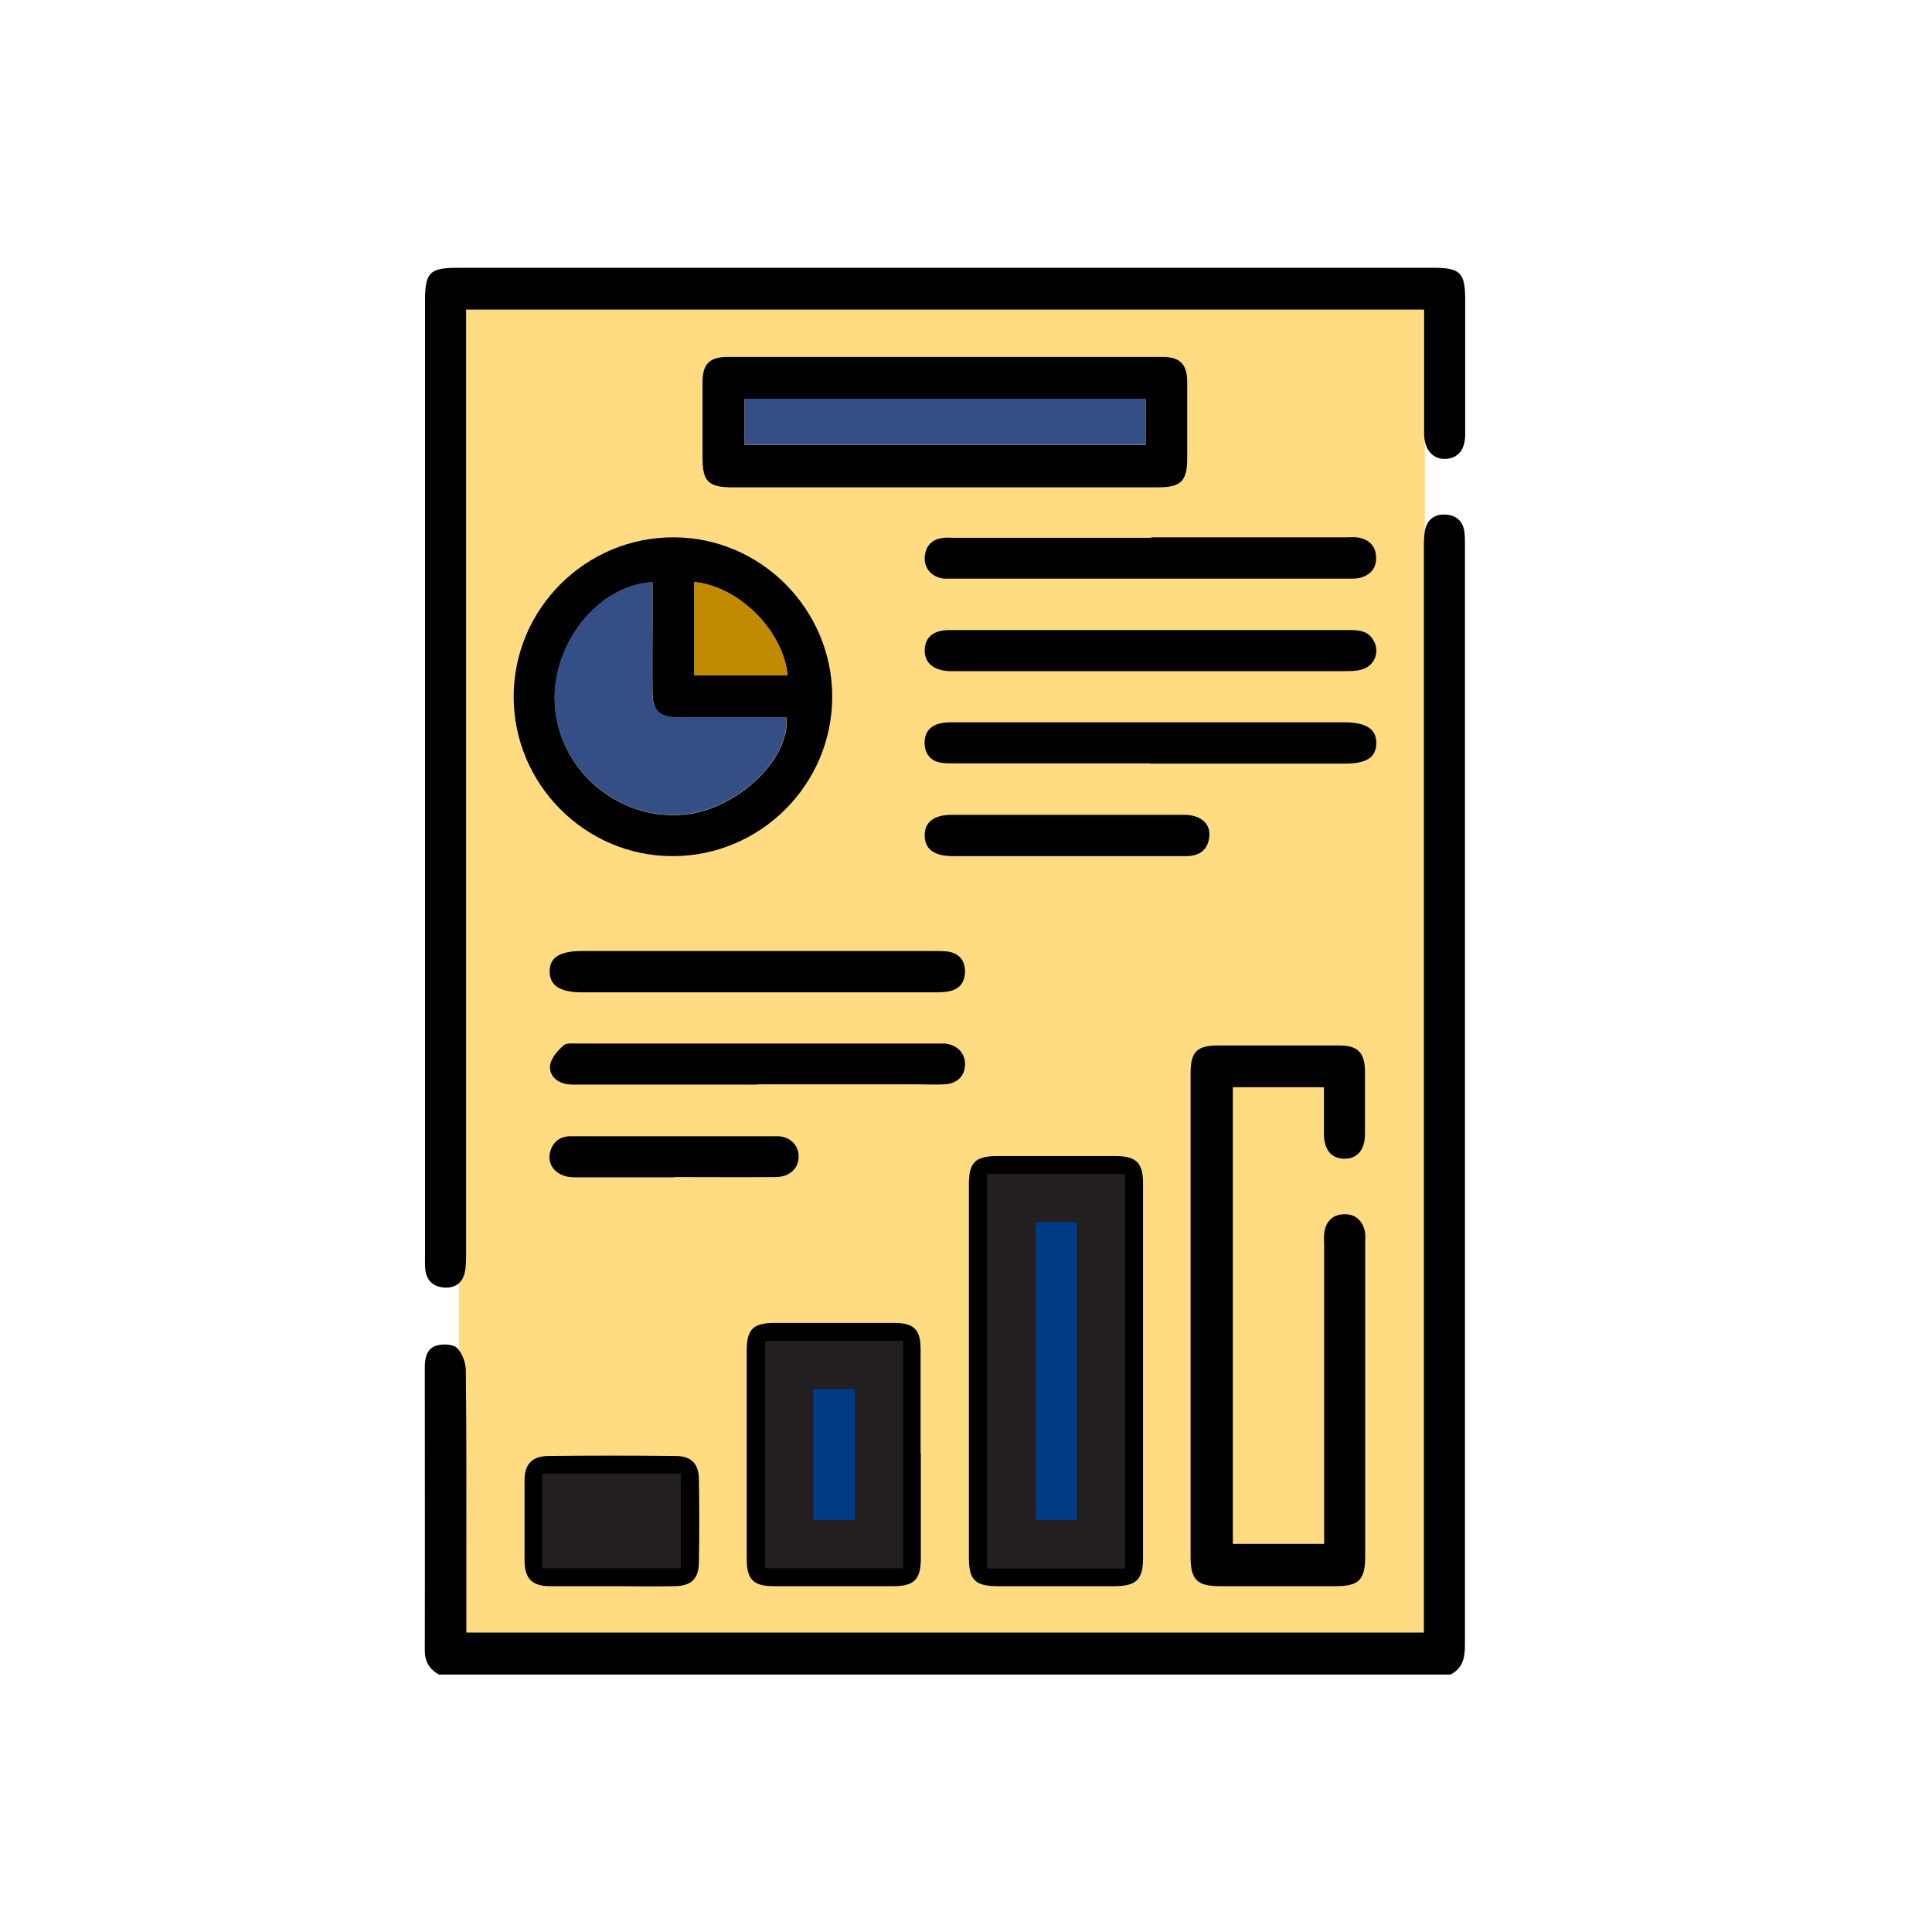
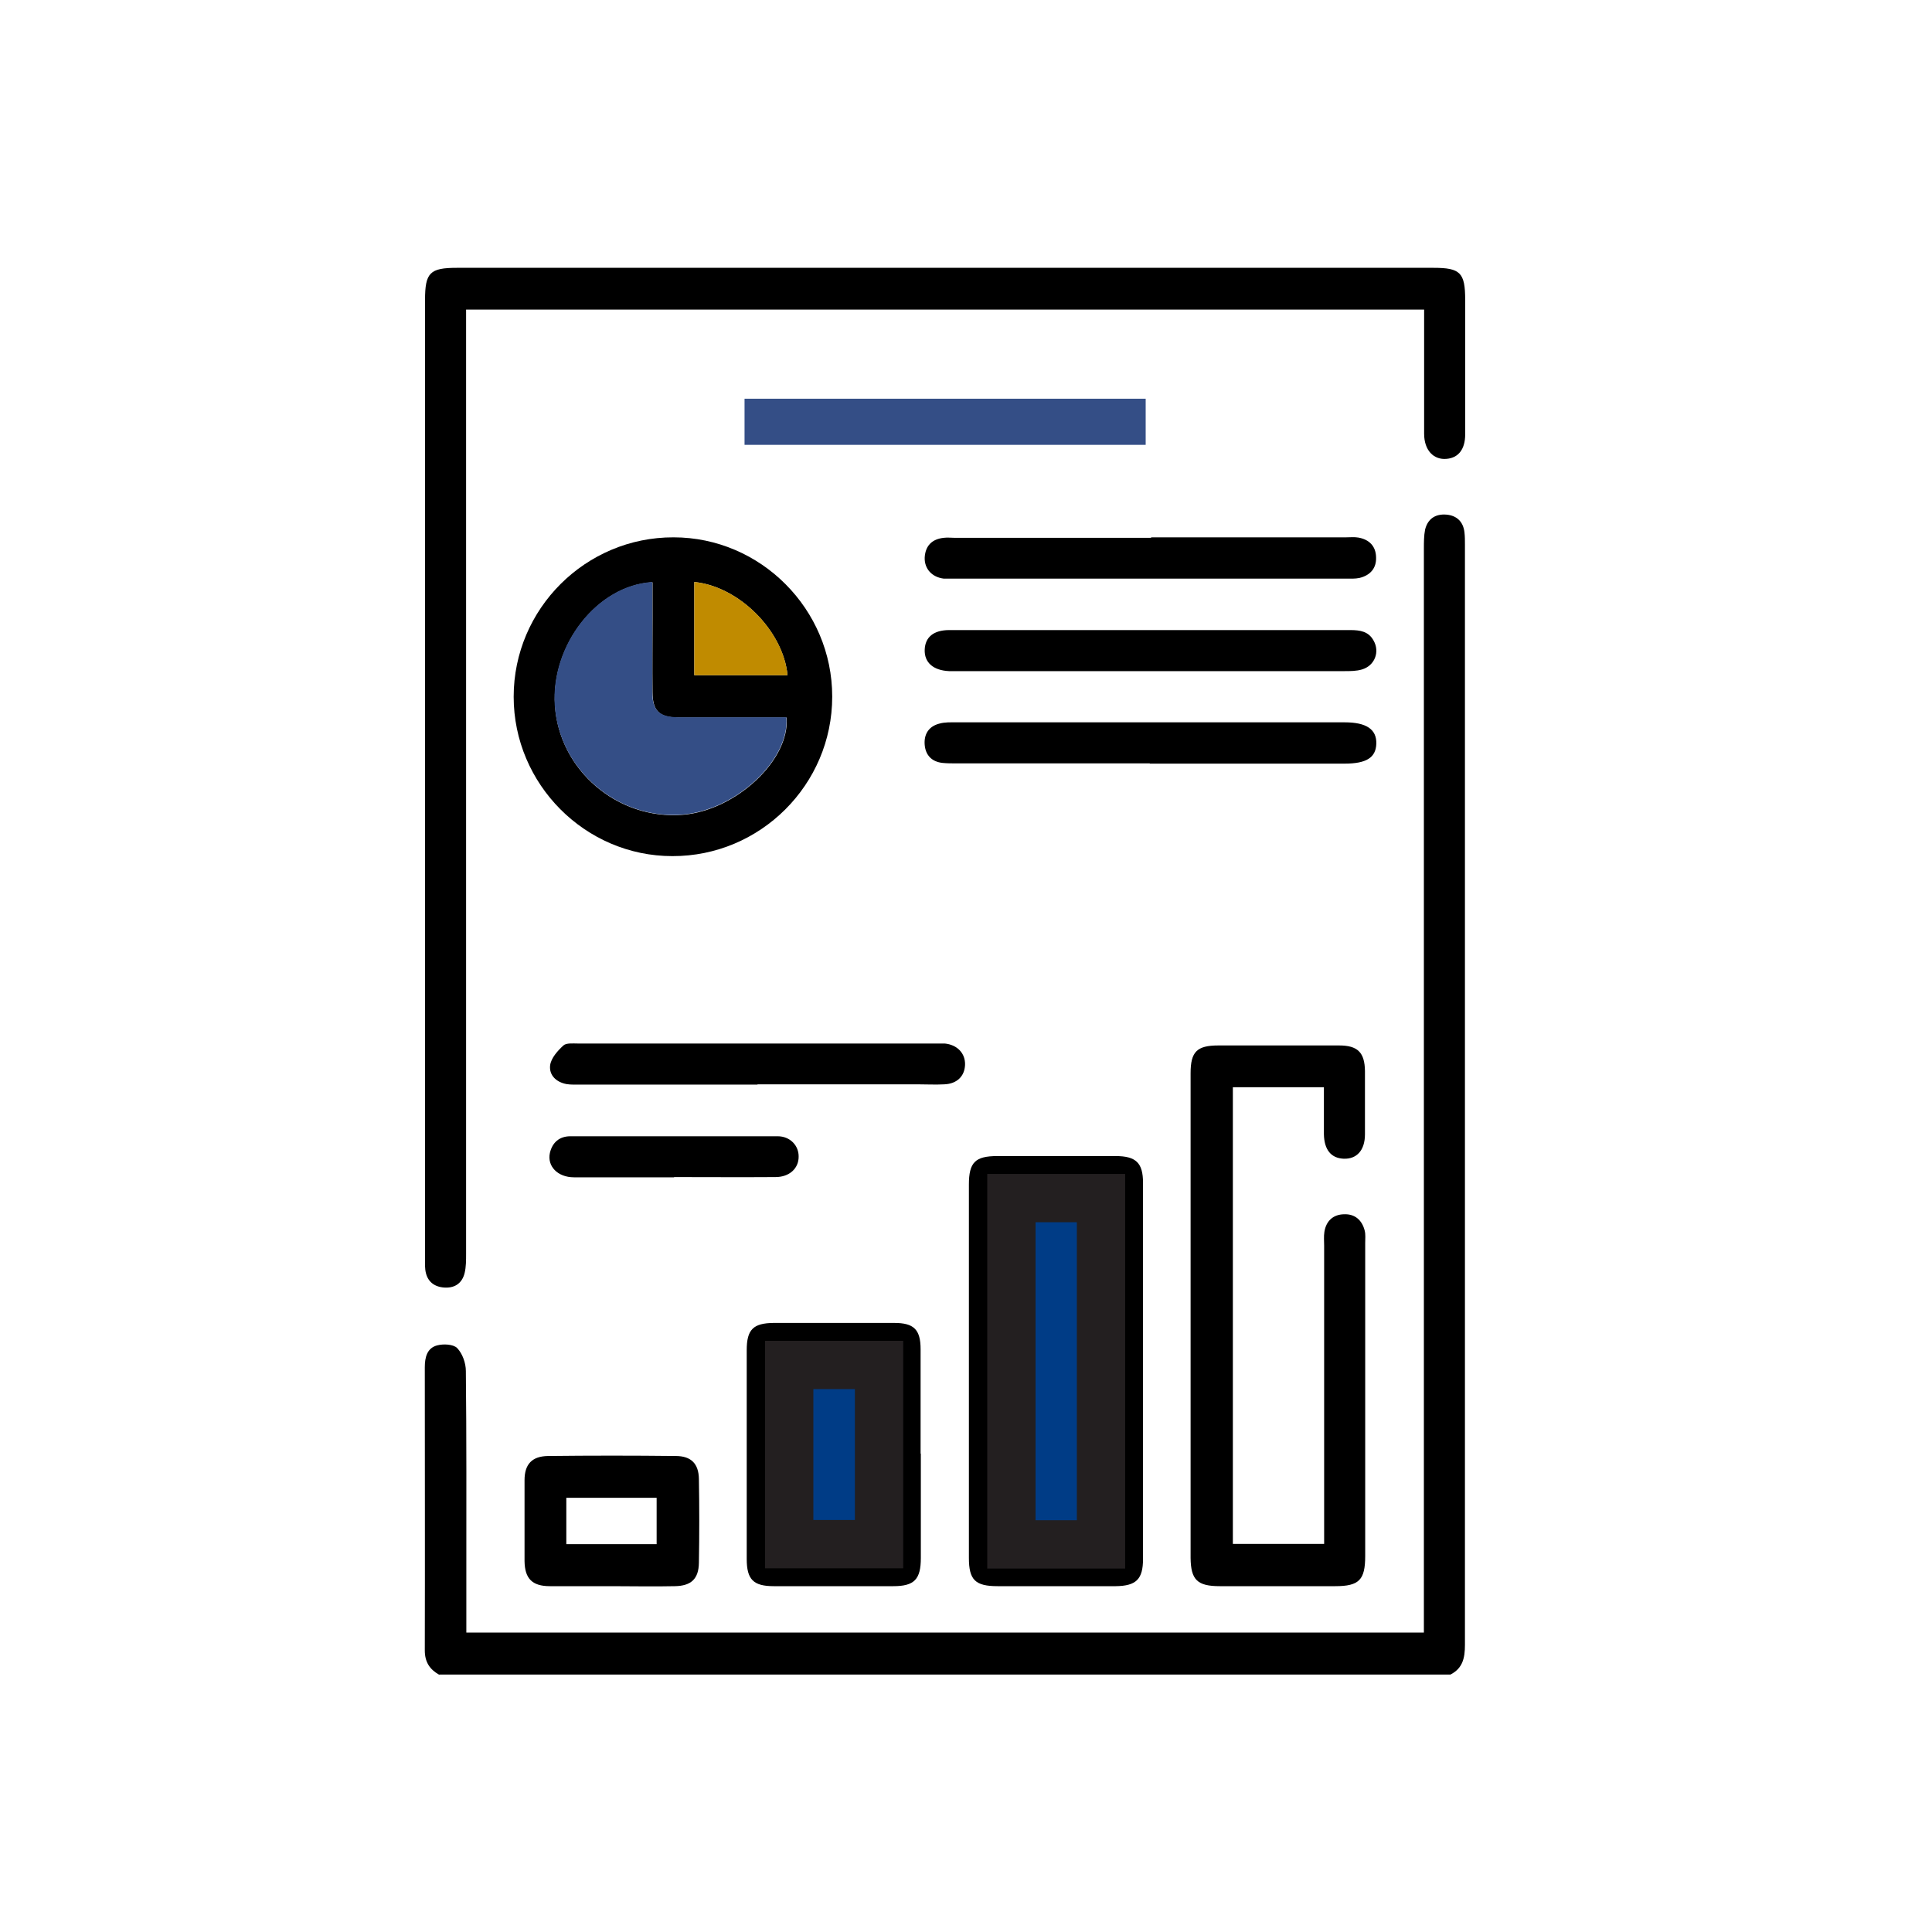
<svg xmlns="http://www.w3.org/2000/svg" id="Layer_1" viewBox="0 0 80 80">
  <defs>
    <style>.cls-1{fill:#c08b00;}.cls-2{fill:#ffdc81;}.cls-3{fill:#344e86;}.cls-4{fill:#003c86;stroke:#231f20;stroke-miterlimit:10;stroke-width:2px;}</style>
  </defs>
-   <rect class="cls-2" x="19" y="12" width="40" height="56" />
  <g>
    <path d="M18.19,69.35c-.39-.22-.6-.52-.6-1.01,.01-3.91,0-7.81,0-11.72,0-.41,.09-.8,.51-.91,.26-.07,.67-.05,.83,.11,.22,.23,.36,.62,.36,.95,.03,2.77,.02,5.54,.02,8.3,0,.83,0,1.66,0,2.53H58.96c0-.28,0-.54,0-.8,0-14.69,0-29.38,0-44.08,0-.26,0-.54,.05-.79,.11-.45,.43-.66,.89-.62,.43,.04,.69,.3,.74,.73,.02,.17,.02,.34,.02,.51,0,15.19,0,30.37,0,45.56,0,.54-.09,.97-.6,1.23H18.19Z" />
    <path d="M19.3,12.84v.75c0,12.78,0,25.55,0,38.33,0,.26,0,.54-.06,.79-.11,.45-.44,.65-.9,.6-.43-.05-.68-.31-.73-.74-.02-.19-.01-.38-.01-.57,0-13.19,0-26.39,0-39.58,0-1.13,.2-1.33,1.32-1.33,13.48,0,26.96,0,40.44,0,1.11,0,1.31,.2,1.31,1.33,0,1.86,0,3.72,0,5.57,0,.61-.28,.97-.77,1.01-.54,.05-.93-.36-.93-1.04,0-1.5,0-3,0-4.49,0-.2,0-.41,0-.65H19.3Z" />
    <path d="M54.83,45.02h-3.78v18.91h3.78v-.64c0-3.9,0-7.81,0-11.71,0-.19-.02-.38,.01-.57,.07-.45,.36-.72,.81-.73,.45-.02,.75,.24,.86,.68,.04,.16,.02,.34,.02,.51,0,4.32,0,8.64,0,12.96,0,.99-.25,1.25-1.24,1.25-1.59,0-3.18,0-4.78,0-.93,0-1.2-.26-1.21-1.17,0-6.69,0-13.38,0-20.07,0-.89,.26-1.15,1.15-1.15,1.67,0,3.34,0,5,0,.77,0,1.06,.29,1.07,1.06,0,.87,0,1.74,0,2.62,0,.66-.34,1.03-.88,1.01-.52-.02-.81-.37-.82-1.02,0-.62,0-1.25,0-1.94Z" />
    <path d="M34.46,28.85c0,3.64-2.98,6.61-6.62,6.6-3.61,0-6.57-2.98-6.57-6.6,0-3.64,2.98-6.61,6.62-6.6,3.61,0,6.57,2.98,6.57,6.59Zm-7.45-4.74c-2.28,.14-4.19,2.6-4.03,5.1,.17,2.67,2.58,4.74,5.28,4.53,2.2-.17,4.46-2.27,4.31-4.03-1.49,0-2.99,0-4.48,0-.79,0-1.07-.27-1.07-1.06-.01-1.02,0-2.05,0-3.07,0-.49,0-.97,0-1.46Zm1.74-.01v3.86h3.86c-.18-1.84-2.01-3.68-3.86-3.86Z" />
-     <path d="M39.09,20.18c-2.92,0-5.84,0-8.75,0-1.01,0-1.25-.24-1.25-1.23,0-1.04,0-2.08,0-3.13,0-.74,.29-1.04,1.03-1.04,6.01,0,12.01,0,18.02,0,.73,0,1.02,.31,1.02,1.05,0,1.04,0,2.08,0,3.13,0,.96-.25,1.22-1.21,1.22-2.96,0-5.91,0-8.87,0Zm8.35-3.66H30.83v1.91h16.61v-1.91Z" />
    <path d="M40.12,56.78c0-2.58,0-5.15,0-7.73,0-.92,.26-1.18,1.18-1.18,1.63,0,3.26,0,4.89,0,.85,0,1.14,.28,1.14,1.11,0,5.19,0,10.38,0,15.57,0,.84-.28,1.12-1.13,1.13-1.63,0-3.26,0-4.89,0-.93,0-1.19-.26-1.19-1.17,0-2.58,0-5.15,0-7.73Zm5.47,7.17v-14.34h-3.71v14.34h3.71Z" />
    <path d="M38.13,60.19c0,1.44,0,2.88,0,4.32,0,.89-.27,1.17-1.14,1.17-1.65,0-3.3,0-4.95,0-.85,0-1.12-.28-1.12-1.13,0-2.88,0-5.76,0-8.64,0-.86,.27-1.12,1.11-1.13,1.67,0,3.34,0,5,0,.81,0,1.09,.27,1.09,1.09,0,1.44,0,2.88,0,4.32Zm-5.46-3.68v7.42h3.72v-7.42h-3.72Z" />
    <path d="M47.67,22.25c2.69,0,5.38,0,8.07,0,.17,0,.34-.02,.51,.01,.45,.08,.72,.36,.73,.81,.02,.46-.24,.75-.68,.86-.18,.04-.38,.03-.57,.03-5.4,0-10.8,0-16.2,0-.15,0-.3,0-.45,0-.49-.06-.81-.41-.79-.88,.03-.49,.31-.76,.79-.81,.15-.02,.3,0,.45,0,2.71,0,5.42,0,8.13,0Z" />
    <path d="M47.61,31.61c-2.67,0-5.34,0-8.02,0-.19,0-.38,0-.57-.02-.43-.05-.69-.31-.73-.74-.04-.45,.17-.78,.62-.89,.22-.06,.45-.05,.68-.05,5.36,0,10.72,0,16.09,0,.9,0,1.33,.29,1.31,.89-.02,.57-.41,.82-1.31,.82-2.69,0-5.38,0-8.07,0Z" />
    <path d="M47.67,26.09c2.75,0,5.49,0,8.24,0,.4,0,.76,.05,.97,.44,.26,.46,.05,1.03-.48,1.19-.23,.07-.49,.07-.73,.07-5.36,0-10.72,0-16.09,0-.09,0-.19,0-.28,0-.66-.03-1.03-.36-1.01-.89,.02-.52,.37-.81,1.02-.81,2.79,0,5.57,0,8.36,0Z" />
-     <path d="M25.33,65.68c-.85,0-1.71,0-2.56,0-.74,0-1.04-.32-1.05-1.04,0-1.12,0-2.24,0-3.35,0-.66,.31-.99,.97-1,1.76-.02,3.53-.02,5.29,0,.64,0,.95,.32,.96,.95,.02,1.16,.02,2.31,0,3.47-.01,.67-.32,.96-1,.97-.87,.02-1.74,0-2.62,0Zm-1.88-1.74h3.74v-1.92h-3.74v1.92Z" />
+     <path d="M25.33,65.68c-.85,0-1.71,0-2.56,0-.74,0-1.04-.32-1.05-1.04,0-1.12,0-2.24,0-3.35,0-.66,.31-.99,.97-1,1.76-.02,3.53-.02,5.29,0,.64,0,.95,.32,.96,.95,.02,1.16,.02,2.31,0,3.47-.01,.67-.32,.96-1,.97-.87,.02-1.74,0-2.62,0Zm-1.88-1.74h3.74v-1.92h-3.74Z" />
    <path d="M31.37,44.91c-2.45,0-4.89,0-7.34,0-.19,0-.38,.01-.57-.02-.43-.08-.73-.37-.68-.78,.04-.3,.31-.6,.55-.82,.12-.11,.4-.08,.6-.08,4.95,0,9.9,0,14.85,0,.11,0,.23,0,.34,0,.52,.05,.86,.41,.84,.89-.02,.47-.34,.78-.86,.8-.36,.02-.72,0-1.08,0-2.22,0-4.44,0-6.66,0Z" />
-     <path d="M31.33,39.38c2.45,0,4.89,0,7.34,0,.19,0,.38,0,.57,.02,.46,.07,.71,.35,.72,.81,0,.46-.23,.76-.68,.84-.2,.04-.41,.04-.62,.04-4.85,0-9.71,0-14.56,0-.91,0-1.34-.28-1.34-.87,0-.58,.42-.84,1.35-.84,2.41,0,4.82,0,7.22,0Z" />
-     <path d="M44.16,35.45c-1.57,0-3.15,0-4.72,0-.76,0-1.16-.3-1.15-.87,0-.54,.39-.84,1.12-.84,3.2,0,6.41,0,9.61,0,.74,0,1.16,.4,1.04,1.01-.1,.51-.46,.7-.96,.7-1.65,0-3.3,0-4.95,0Z" />
    <path d="M27.92,48.75c-1.38,0-2.77,0-4.15,0-.68,0-1.12-.46-1-1.01,.1-.43,.39-.69,.85-.69,2.86,0,5.72,0,8.58,0,.52,0,.88,.39,.87,.85,0,.48-.38,.84-.96,.84-1.4,.01-2.8,0-4.21,0Z" />
    <path class="cls-3" d="M27.01,24.11c0,.49,0,.98,0,1.46,0,1.02,0,2.05,0,3.07,0,.78,.28,1.05,1.07,1.06,1.5,0,2.99,0,4.48,0,.15,1.77-2.11,3.86-4.31,4.03-2.69,.21-5.1-1.86-5.28-4.53-.16-2.5,1.75-4.96,4.03-5.1Z" />
    <path class="cls-1" d="M28.75,24.1c1.85,.18,3.69,2.02,3.86,3.86h-3.86v-3.86Z" />
    <path class="cls-3" d="M47.44,16.51v1.91H30.83v-1.91h16.61Z" />
    <path class="cls-4" d="M45.59,63.95h-3.71v-14.34h3.71v14.34Z" />
    <path class="cls-4" d="M32.68,56.52h3.72v7.42h-3.72v-7.42Z" />
-     <path class="cls-4" d="M23.45,63.94v-1.92h3.74v1.92h-3.74Z" />
  </g>
</svg>